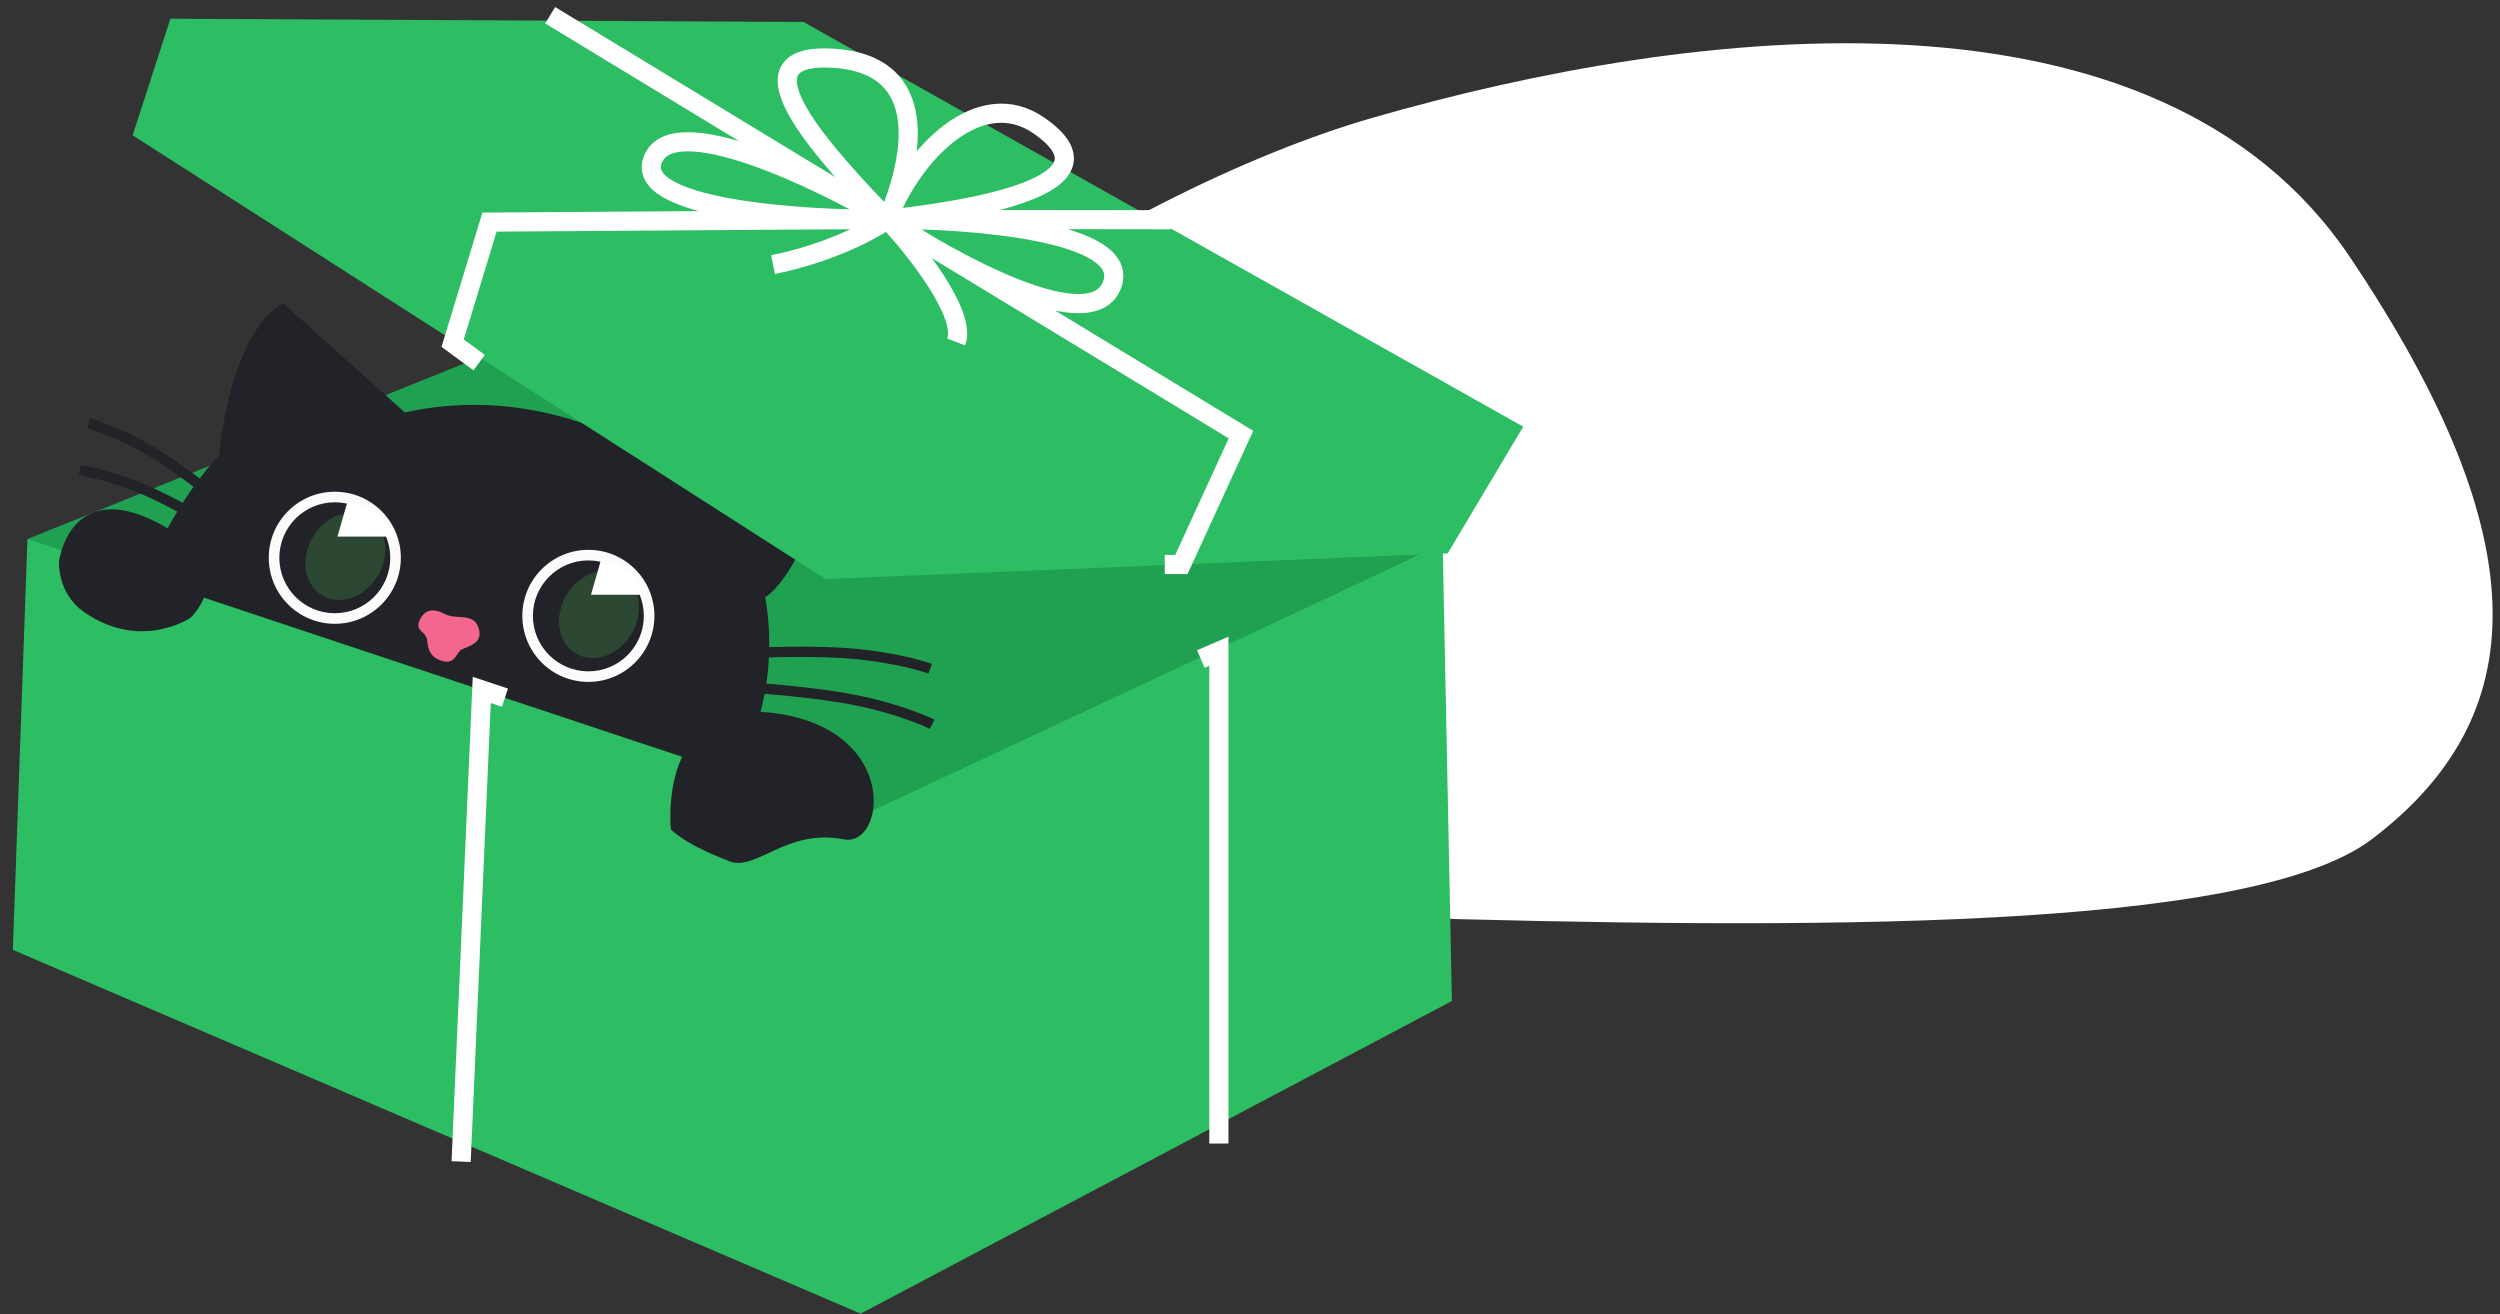
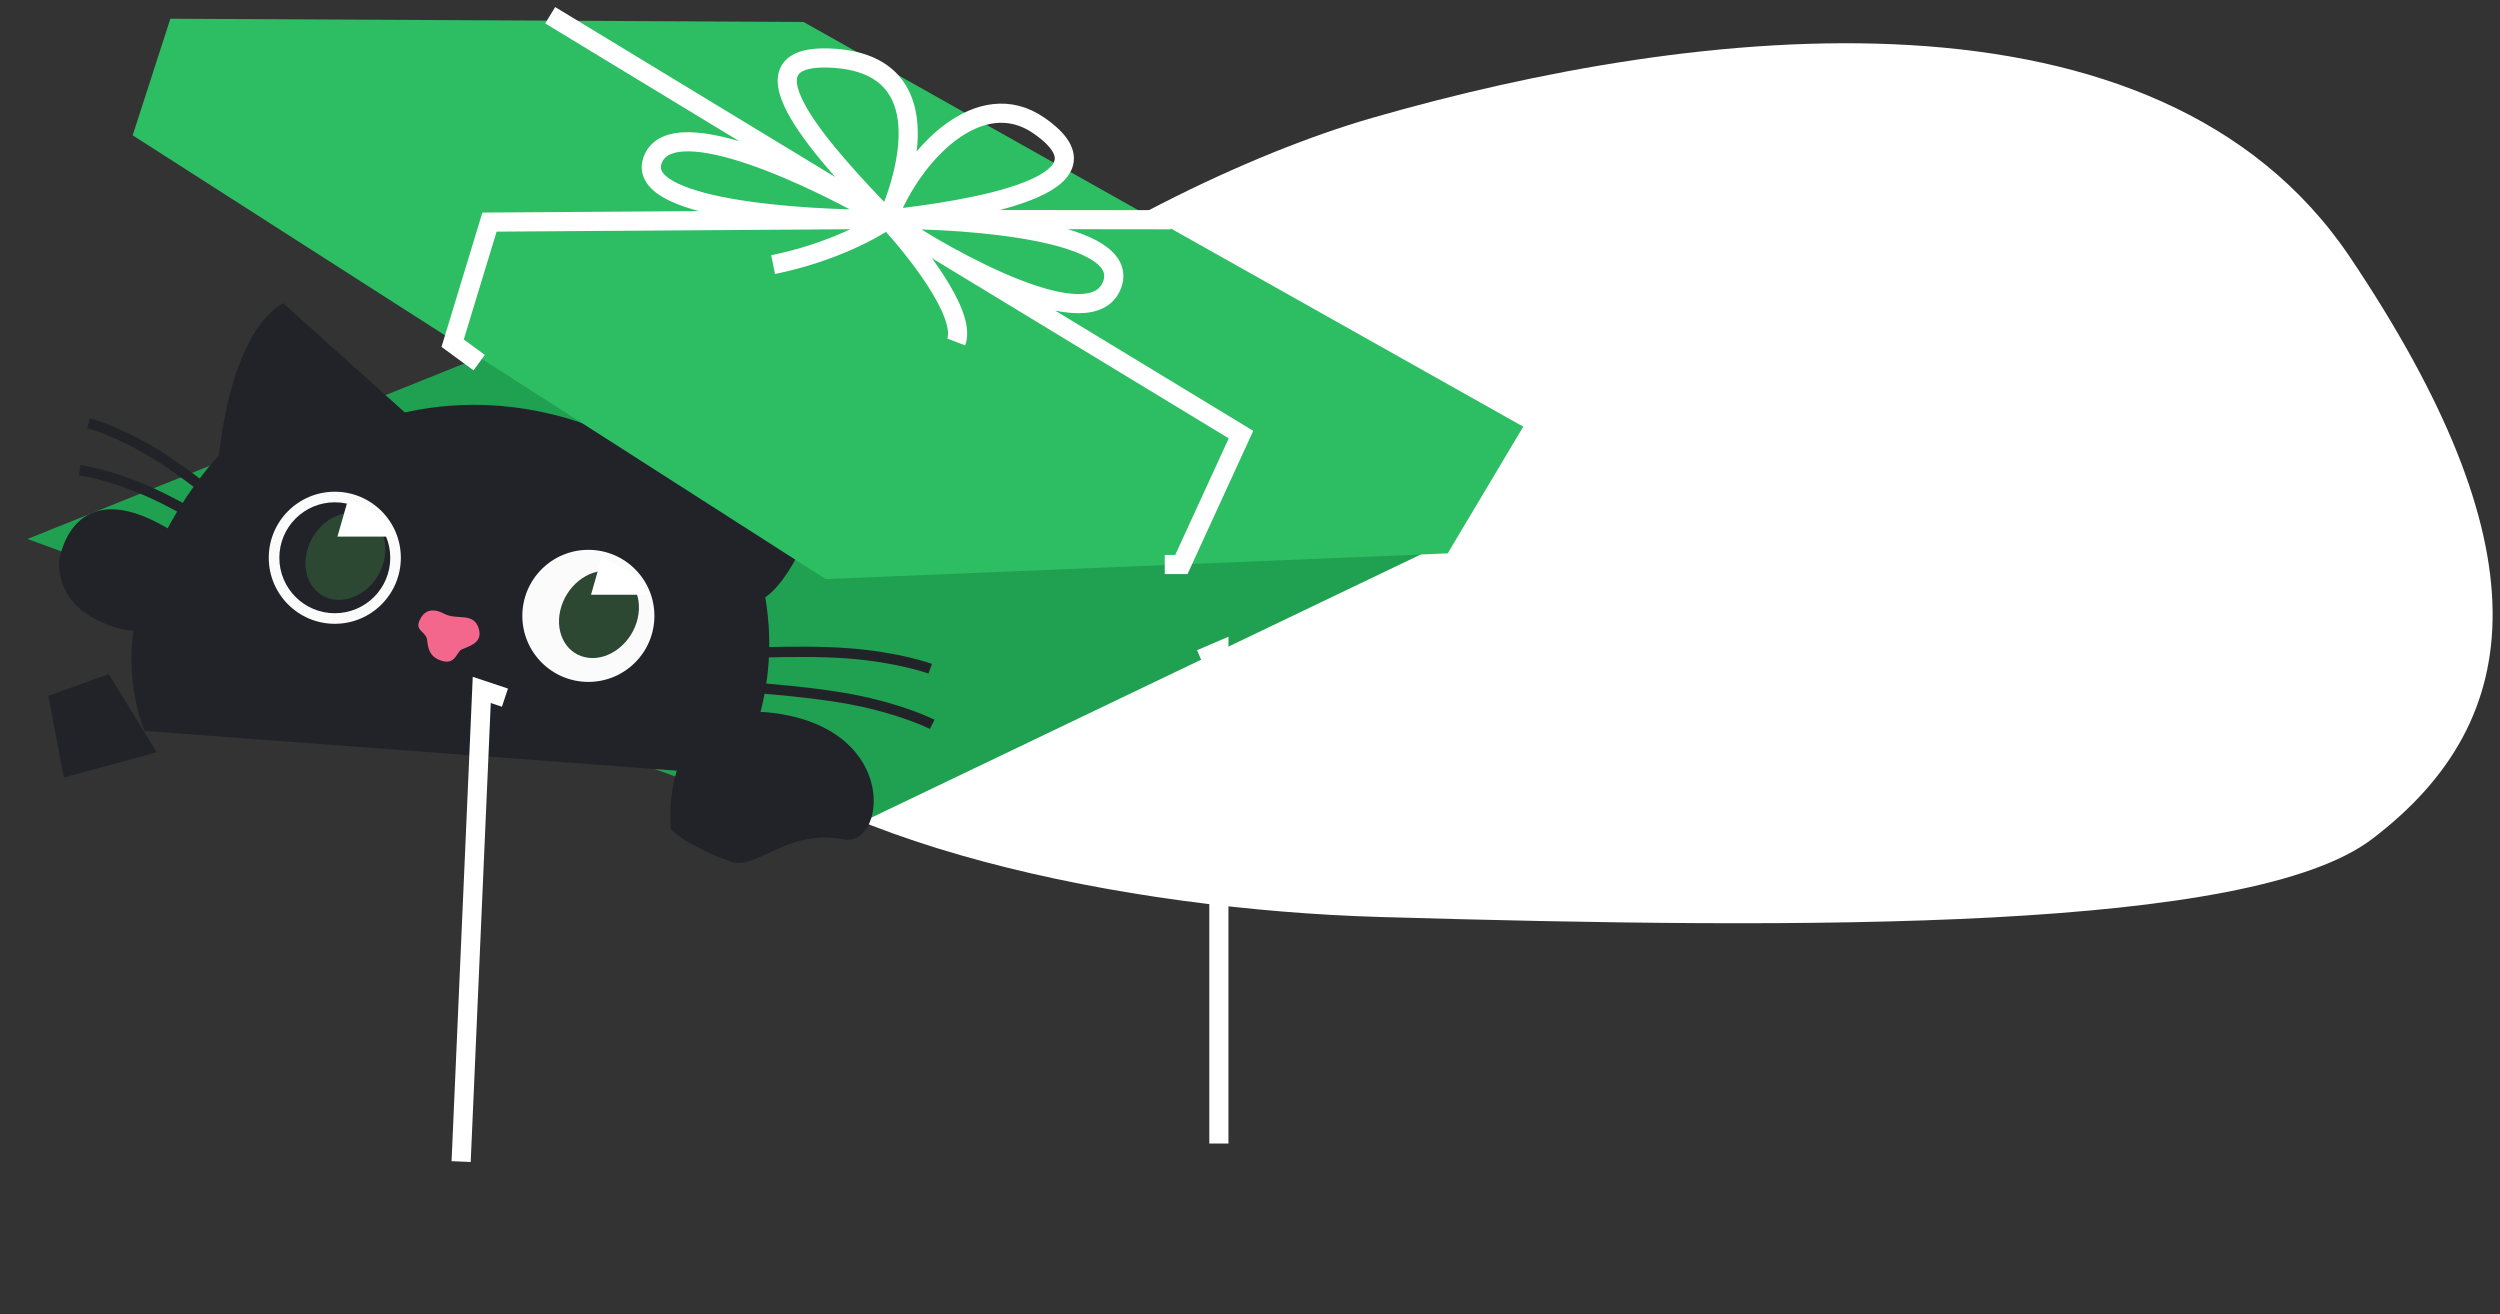
<svg xmlns="http://www.w3.org/2000/svg" width="485" height="255" fill="none">
  <rect width="100%" height="100%" fill="#333333" stroke="none" />
  <g clip-path="url(#a)">
    <path fill="#fff" d="M133.13 137.968c23.803 26.066 85.386 38.488 134.506 39.925 84.034 2.457 168.933 2.814 192.538-15.117 30.732-23.346 33.06-57.258-4.255-112.855C418.605-5.676 329.054 4.755 266.212 22.868c-48.231 13.901-130.479 63.522-133.082 115.1Z" />
    <path fill="#20A151" d="M161.984 162.001 5.326 104.564l87.247-35.056 187.304 36.025-117.893 56.468Z" />
    <path fill="#212328" d="M142.461 150.346s9.5-14.05 6-34.5c0 0 7.5-4 13-27.5l-30.5 3s-22.5-18-52.42-11.326L54.96 58.846s-9.5 3.5-12.5 29.5c0 0-24.7 25.751-14.469 53.45l114.469 8.55Z" />
    <path stroke="#212328" stroke-width="2" d="M48.39 101.809s-10.415-8.865-17.824-13.475c-7.65-4.76-13.39-6.224-13.39-6.224m122.164 44.814s15.248-.915 24.965-.195c10.033.742 16.156 3.002 16.156 3.002M48.932 106.783S37.47 99.319 29.535 95.691c-8.194-3.745-14.074-4.464-14.074-4.464m125 41.789s15.253.844 24.789 2.674c9.846 1.888 15.599 4.833 15.599 4.833" />
    <path fill="#F4678C" d="M82.703 123.596c-.599-1.219-2.11-1.411-1.32-3.216.788-1.806 2.307-2.63 4.82-1.3 2.514 1.329 5.793-.474 6.72 3.034.68 2.575-1.803 3.204-3.343 3.869-1.026.444-1.175 3.124-4.01 2.177-3.039-1.015-2.417-3.649-2.867-4.564Z" />
    <path fill="#212328" d="m21.08 130.768 9.333 15.179-18.027 4.895-3.008-15.849 11.702-4.225Z" />
    <circle cx="114.144" cy="119.479" r="12.811" fill="#FBFBFB" />
-     <circle cx="114.144" cy="119.48" r="10.761" fill="#212328" />
    <ellipse cx="8.645" cy="7.55" fill="#2C4732" rx="8.645" ry="7.55" transform="matrix(.223 -.975 .995 .101 106.761 126.864)" />
    <path fill="#fff" d="M114.657 115.376h11.276l-3.079-4.098-6.148-3.073-2.049 7.171Z" />
    <circle cx="64.952" cy="108.206" r="12.811" fill="#FBFBFB" />
    <circle cx="64.952" cy="108.206" r="10.761" fill="#212328" />
    <ellipse cx="8.645" cy="7.55" fill="#2C4732" rx="8.645" ry="7.55" transform="matrix(.223 -.975 .995 .101 57.569 115.591)" />
    <path fill="#fff" d="M65.464 104.103H76.74l-3.078-4.097-6.148-3.074-2.05 7.171Z" />
-     <path fill="#2DBE64" d="m279.877 105.532 1.793 88.653v.006l-114.709 60.655L2.493 184.267l2.834-79.703 161.634 53.782 112.916-52.814Z" />
    <path fill="#212328" d="M130.146 160.938s-2.819-26.121 20.839-22.492c23.659 3.628 20.711 25.934 12.722 24.39-11.606-2.245-17.296 6.843-22.746 4.01 0 0-7.096-2.525-10.815-5.908ZM11.461 108.846s2.111-16.214 19.088-7.448c16.977 8.766 6.412 18.448 6.412 18.448s-9.5 6.5-20.5-1c-5.5-3.751-5-10-5-10Z" />
    <path stroke="#fff" stroke-width="3.715" d="M236.461 221.845v-95.5l-3.5 1.501m-143.5 97.5 4-91.5 4.5 1.5" />
    <path fill="#2DBE64" d="M295.509 82.772 155.878 4.258 33.051 3.633l-7.314 22.62 134.427 86.084 120.691-4.986 14.654-24.579Z" />
    <path stroke="#fff" stroke-width="3.715" d="m106.736 2.956 134.015 81.356-11.563 25.198h-3.227m1.149-66.879-54.935-.067m0 0-77.214.525-7.148 23.49 5.148 3.767m79.214-27.782c15.615-1.739 46.25-6.488 29.386-18.202-11.438-7.942-24.451 5.303-29.386 18.202Zm0 0c4.88-11.33 8.964-30.27-10.841-31.284-19.813-1.01-.781 19.11 10.841 31.284Zm0 0c-13.503-7.922-41.499-21.35-45.486-11.706-4.008 9.644 28.653 11.82 45.486 11.706Zm0 0c16.177-.099 47.535 2.32 43.552 12.731-3.983 10.41-30.695-4.152-43.552-12.73Zm0 0c5.303 5.668 15.397 18.362 13.324 23.78m-13.324-23.78c-2.764 1.991-11.084 6.523-22.195 8.768" />
  </g>
  <defs>
    <clipPath id="a">
      <path fill="#fff" d="M0 0h485v255H0z" />
    </clipPath>
  </defs>
</svg>